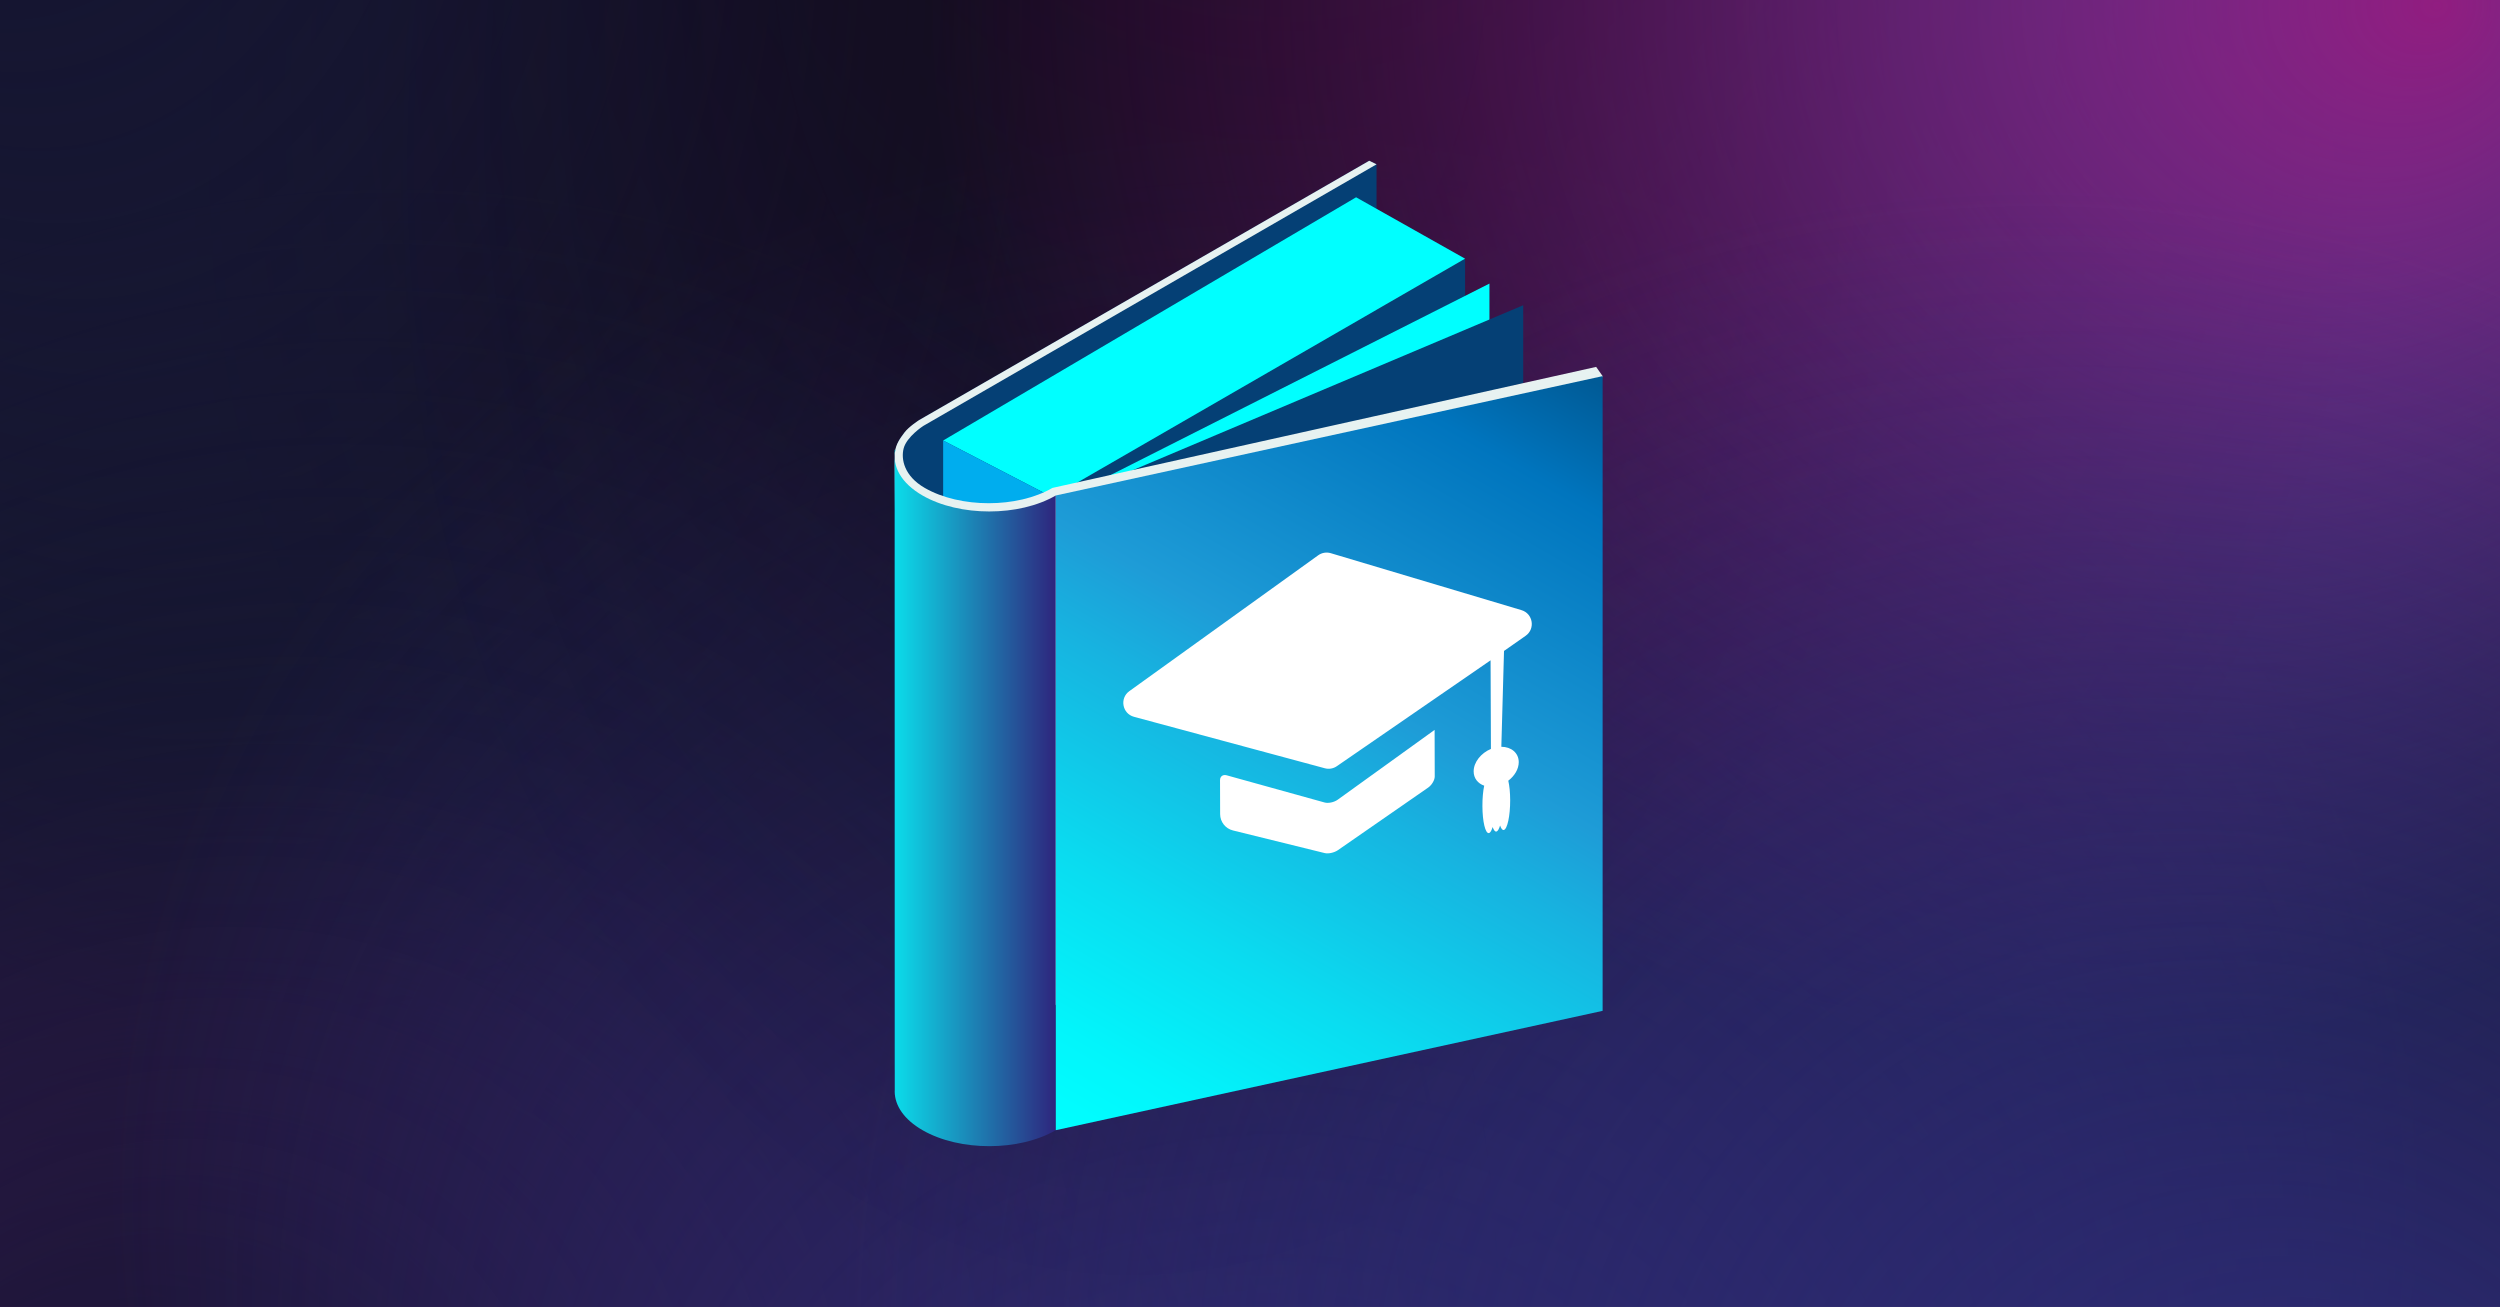
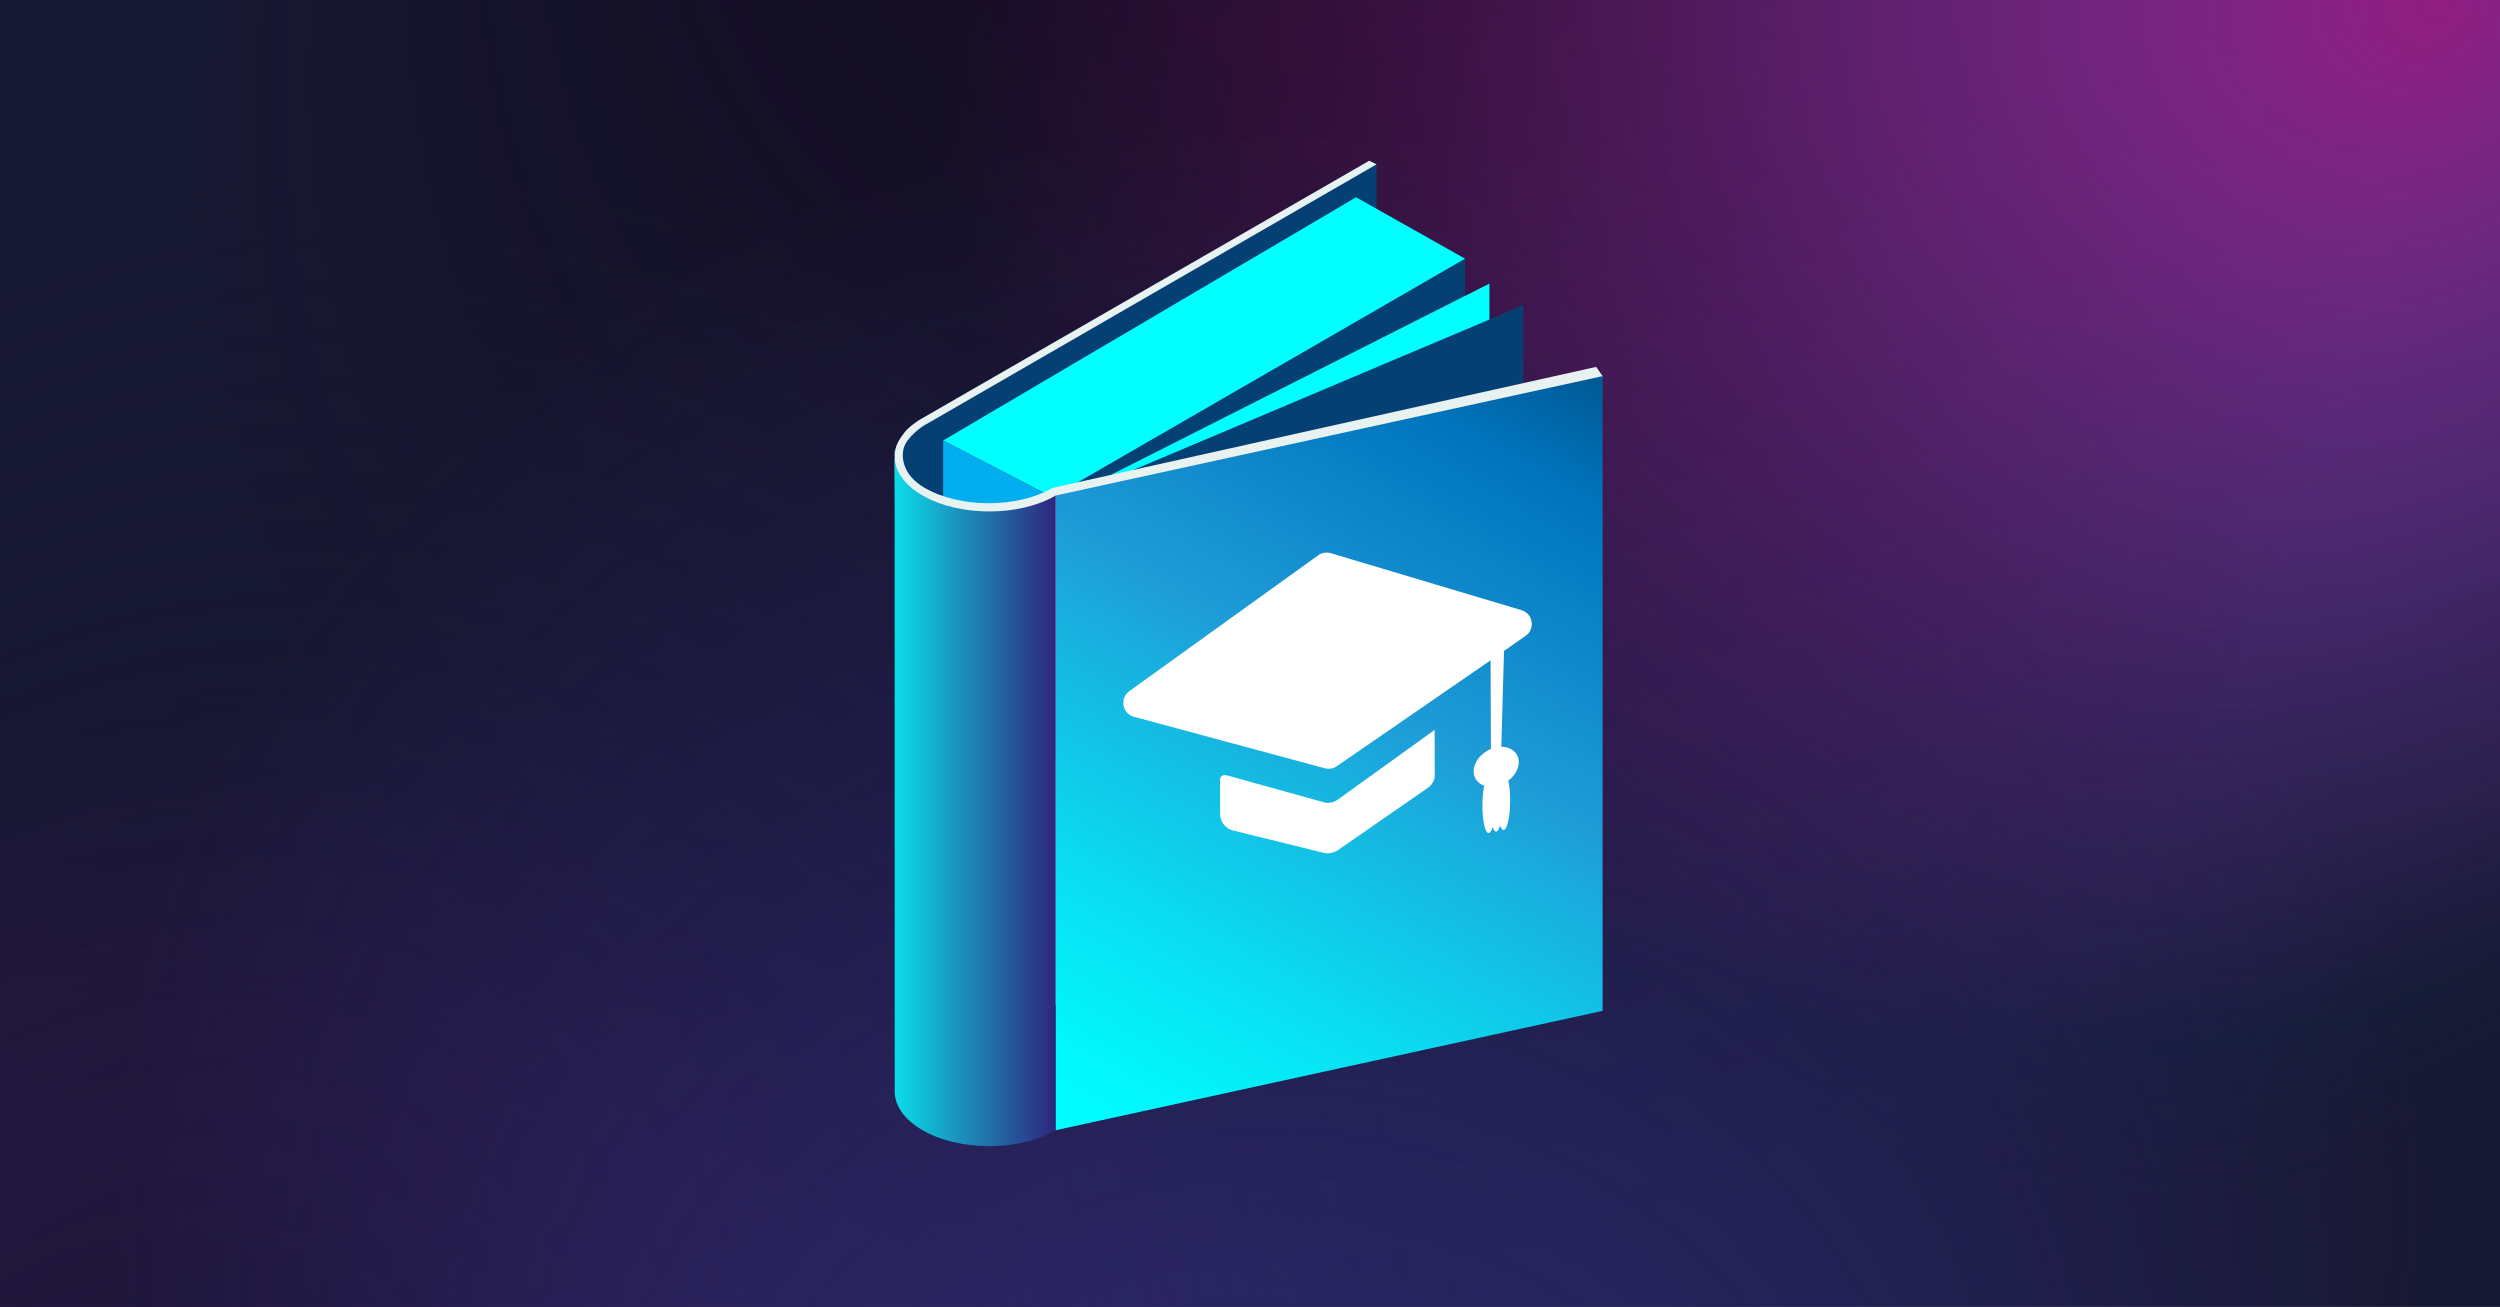
<svg xmlns="http://www.w3.org/2000/svg" xmlns:xlink="http://www.w3.org/1999/xlink" viewBox="0 0 1201.3 628">
  <defs>
    <style>.cls-1{fill:url(#Unbenannter_Verlauf_160-2);}.cls-1,.cls-2,.cls-3,.cls-4,.cls-5,.cls-6,.cls-7,.cls-8,.cls-9,.cls-10,.cls-11,.cls-12,.cls-13,.cls-14,.cls-15,.cls-16,.cls-17{stroke-width:0px;}.cls-2{fill:url(#Unbenannter_Verlauf_167-2);}.cls-3{fill:url(#Unbenannter_Verlauf_160);}.cls-4{fill:url(#Unbenannter_Verlauf_167);}.cls-5{fill:url(#Unbenannter_Verlauf_156);}.cls-6{fill:url(#Unbenannter_Verlauf_75);}.cls-6,.cls-8{opacity:.68;}.cls-7{fill:url(#Neues_Verlaufsfeld_2);}.cls-8{fill:url(#Unbenannter_Verlauf_170);}.cls-9{fill:url(#Unbenannter_Verlauf_40);}.cls-10{fill:url(#Unbenannter_Verlauf_26);}.cls-11{fill:url(#Unbenannter_Verlauf_28);}.cls-12{fill:#171832;}.cls-13{fill:#fff;}.cls-14{fill:#e7f2f1;}.cls-15{fill:#00adee;}.cls-16{fill:aqua;}.cls-17{fill:#054075;}</style>
    <radialGradient id="Unbenannter_Verlauf_26" cx="506.21" cy="1304.73" fx="297.69" fy="1062.79" r="1032.39" gradientTransform="translate(-150.36 175.34) scale(.6 .45)" gradientUnits="userSpaceOnUse">
      <stop offset="0" stop-color="#732089" />
      <stop offset=".13" stop-color="#732089" stop-opacity=".8" />
      <stop offset=".39" stop-color="#732089" stop-opacity=".46" />
      <stop offset=".62" stop-color="#732089" stop-opacity=".21" />
      <stop offset=".81" stop-color="#732089" stop-opacity=".06" />
      <stop offset=".93" stop-color="#732089" stop-opacity="0" />
    </radialGradient>
    <radialGradient id="Unbenannter_Verlauf_40" cx="2010.63" cy="1199.89" fx="1943.34" fy="1270.27" r="228.85" gradientTransform="translate(5130.32 3279.99) rotate(-180) scale(2.04 2.73)" gradientUnits="userSpaceOnUse">
      <stop offset=".26" stop-color="#015f97" />
      <stop offset=".35" stop-color="#02598f" stop-opacity=".91" />
      <stop offset=".53" stop-color="#064a7a" stop-opacity=".67" />
      <stop offset=".77" stop-color="#0c3359" stop-opacity=".29" />
      <stop offset=".94" stop-color="#112240" stop-opacity="0" />
    </radialGradient>
    <radialGradient id="Unbenannter_Verlauf_75" cx="719.74" cy="-4655.42" fx="709.2" fy="-5005.11" r="389.08" gradientTransform="translate(1703.98 6586.8) rotate(178.66) scale(1.35 -1.4) skewX(.3)" gradientUnits="userSpaceOnUse">
      <stop offset=".31" stop-color="#110616" />
      <stop offset=".54" stop-color="#110616" stop-opacity=".61" />
      <stop offset="1" stop-color="#110616" stop-opacity="0" />
    </radialGradient>
    <radialGradient id="Unbenannter_Verlauf_167" cx="3408.74" cy="1200.38" fx="3310.82" fy="1298.38" r="181.71" gradientTransform="translate(-6823.73 3279.99) scale(2.04 -2.73)" gradientUnits="userSpaceOnUse">
      <stop offset="0" stop-color="#151531" />
      <stop offset=".27" stop-color="#151531" stop-opacity=".86" />
      <stop offset=".64" stop-color="#151531" stop-opacity=".49" />
      <stop offset="1" stop-color="#161631" stop-opacity="0" />
    </radialGradient>
    <radialGradient id="Unbenannter_Verlauf_167-2" cx="3789.33" cy="-673.72" fx="3706.17" fy="-586.74" r="282.84" gradientTransform="translate(-7006.15 1925.45) scale(1.9 1.93)" xlink:href="#Unbenannter_Verlauf_167" />
    <radialGradient id="Unbenannter_Verlauf_160" cx="540.46" cy="-1306.27" fx="524.28" fy="-1722.21" r="506.88" gradientTransform="translate(1270.26 -853.55) rotate(-178.82) scale(1.17 1.08)" gradientUnits="userSpaceOnUse">
      <stop offset="0" stop-color="#2e2e7e" />
      <stop offset=".72" stop-color="#322c7c" stop-opacity=".24" />
      <stop offset=".94" stop-color="#342c7c" stop-opacity="0" />
    </radialGradient>
    <radialGradient id="Unbenannter_Verlauf_170" cx="218.9" cy="-4655.42" fx="218.9" fy="-4833.8" r="389.08" gradientTransform="translate(837.23 6602.63) rotate(178.1) scale(.95 -1.4) skewX(1.71)" gradientUnits="userSpaceOnUse">
      <stop offset=".42" stop-color="#110616" stop-opacity=".4" />
      <stop offset="1" stop-color="#110616" stop-opacity="0" />
    </radialGradient>
    <radialGradient id="Unbenannter_Verlauf_156" cx="2333.88" cy="982.73" fx="2282.82" fy="982.73" r="160.09" gradientTransform="translate(9526.93 3275.19) rotate(-180) scale(3.66 3.33)" gradientUnits="userSpaceOnUse">
      <stop offset="0" stop-color="#911d80" />
      <stop offset=".65" stop-color="#931582" stop-opacity=".29" />
      <stop offset=".94" stop-color="#951283" stop-opacity="0" />
    </radialGradient>
    <radialGradient id="Unbenannter_Verlauf_160-2" cx="2070.15" cy="-511.45" fx="1986.98" fy="-424.47" r="282.84" gradientTransform="translate(5415.28 1672.35) rotate(-180) scale(2.15 -2.05)" xlink:href="#Unbenannter_Verlauf_160" />
    <linearGradient id="Neues_Verlaufsfeld_2" x1="429.91" y1="383.43" x2="507.33" y2="383.43" gradientUnits="userSpaceOnUse">
      <stop offset="0" stop-color="#0bdcea" />
      <stop offset="1" stop-color="#2e257d" />
    </linearGradient>
    <linearGradient id="Unbenannter_Verlauf_28" x1="527.41" y1="554.68" x2="750" y2="169.14" gradientUnits="userSpaceOnUse">
      <stop offset="0" stop-color="aqua" />
      <stop offset=".1" stop-color="#02f5fb" />
      <stop offset=".26" stop-color="#0adcf0" />
      <stop offset=".47" stop-color="#17b3e0" />
      <stop offset=".57" stop-color="#1e9cd7" />
      <stop offset=".87" stop-color="#0075be" />
      <stop offset=".99" stop-color="#005b97" />
    </linearGradient>
  </defs>
  <g id="Ebene_3">
    <rect class="cls-12" x="-.34" y="-1" width="1201.99" height="630" />
    <path class="cls-10" d="m755.21,629H-.34v-325.23c44.7-6.56,91.21-10.03,138.97-10.03,308.8,0,565.37,144.81,616.59,335.26Z" />
    <path id="Spot_6" class="cls-9" d="m552.77,19.5c0-6.86.08-13.7.26-20.5h648.62v584.26c-55.15,29.5-115.57,45.74-178.92,45.74-107.13,0-205.9-46.5-284.94-124.78-7.02-6.94-13.89-14.14-20.59-21.6-56.27-62.49-101.02-141.93-129.53-232.23-8.57-27.14-15.69-55.27-21.2-84.22-8.95-46.98-13.7-96.11-13.7-146.68Z" />
    <path id="Spot_7" class="cls-6" d="m78.57,30.73c0,226.26,111.26,423.21,275.36,524.86,51.18,31.71,107.48,54.16,167.16,65.33,28.42,5.31,57.6,8.09,87.35,8.09,18.91,0,37.6-1.12,55.99-3.32,1.96-.21,3.92-.46,5.86-.72,144.89-19.02,271.93-104.02,356.94-227.7,9.76-14.16,18.93-28.84,27.53-43.96,52.88-93.08,83.54-203.79,83.54-322.58,0-10.65-.24-21.21-.74-31.73H79.3c-.5,10.51-.74,21.08-.74,31.73Z" />
-     <path id="Spot_6-2" class="cls-4" d="m514.87,15.27c0-5.44-.07-10.88-.21-16.27H-.34v463.9c43.79,23.42,91.76,36.32,142.07,36.32,85.06,0,163.48-36.92,226.24-99.08,5.58-5.51,11.03-11.23,16.35-17.15,44.68-49.62,80.21-112.69,102.85-184.39,6.81-21.55,12.46-43.88,16.83-66.87,7.1-37.31,10.88-76.31,10.88-116.46Z" />
    <path id="Spot_6-3" class="cls-2" d="m746.63,611.06c0,6-.1,11.99-.3,17.94H-.34V117.61c63.48-25.82,133.04-40.04,205.97-40.04,123.33,0,237.02,40.7,328.01,109.22,8.08,6.08,15.98,12.38,23.7,18.91,64.78,54.7,116.29,124.23,149.11,203.27,9.87,23.76,18.06,48.38,24.4,73.71,10.3,41.12,15.77,84.13,15.77,128.39Z" />
    <path id="Spot_7-2" class="cls-3" d="m-.35,597.27C-.35,371.01,125.85,174.07,311.98,72.42c58.05-31.71,121.91-54.16,189.6-65.33,32.24-5.31,65.34-8.09,99.08-8.09,21.45,0,42.64,1.12,63.51,3.32,2.22.21,4.44.46,6.64.72,164.34,19.02,308.43,104.02,404.86,227.7,11.06,14.16,21.47,28.84,31.23,43.96,59.98,93.08,94.75,203.79,94.75,322.58,0,10.65-.27,21.21-.84,31.73H.49c-.57-10.51-.84-21.08-.84-31.73Z" />
-     <path id="Spot_7-3" class="cls-8" d="m167.11,30.73c0,226.26,78.47,423.21,194.22,524.86,36.1,31.71,75.81,54.16,117.9,65.33,20.05,5.31,40.63,8.09,61.61,8.09,13.34,0,26.52-1.12,39.49-3.32,1.38-.21,2.76-.46,4.13-.72,102.19-19.02,191.8-104.02,251.76-227.7,6.88-14.16,13.35-28.84,19.42-43.96,37.3-93.08,58.92-203.79,58.92-322.58,0-10.65-.17-21.21-.52-31.73H167.63c-.35,10.51-.52,21.08-.52,31.73Z" />
    <path id="Spot_6-4" class="cls-5" d="m387.87,16.49c0-5.85.11-11.69.33-17.49h813.44v498.42c-69.16,25.16-144.94,39.02-224.39,39.02-134.36,0-258.22-39.66-357.35-106.45-8.81-5.92-17.41-12.06-25.82-18.43-70.57-53.31-126.69-121.08-162.45-198.11-10.75-23.15-19.67-47.15-26.59-71.84-11.22-40.08-17.18-81.99-17.18-125.13Z" />
-     <path id="Spot_6-5" class="cls-1" d="m358.49,609.96c0,6.37.11,12.73.34,19.04h842.82V86.12c-71.66-27.41-150.17-42.5-232.5-42.5-139.21,0-267.54,43.2-370.25,115.95-9.13,6.45-18.04,13.14-26.75,20.07-73.12,58.07-131.26,131.88-168.31,215.78-11.14,25.22-20.39,51.36-27.55,78.25-11.63,43.66-17.8,89.31-17.8,136.29Z" />
  </g>
  <g id="Ebene_2">
    <polygon class="cls-17" points="657.94 77.24 661.45 78.96 661.45 380.25 429.91 514.11 429.91 218.92 430.26 216.18 431.29 213.02 432.54 210.63 434.56 207.86 436.45 205.87 438.81 203.84 441.66 201.85 657.94 77.24" />
    <polygon class="cls-17" points="704 124.3 704 190.31 519.12 231.04 704 124.3" />
    <polygon class="cls-16" points="507.33 241.56 715.71 136.26 715.71 187.17 507.33 241.56" />
    <polygon class="cls-16" points="453.2 211.67 505.58 238.85 704 124.3 651.63 94.8 453.2 211.67" />
    <polygon class="cls-17" points="507.33 241.56 731.93 146.67 731.93 184.1 507.33 241.56" />
    <polygon class="cls-15" points="453.2 211.67 453.2 252.5 507.33 256.57 501.35 236.66 453.2 211.67" />
    <path class="cls-14" d="m429.91,217.62l1.65,290.47-.03.79c.03,6.43,4.31,12.86,12.81,17.77,11.8,6.81,273.94-210.61,325.76-345.91l-3.12-4.44-261.26,58.15c-16.88,9.81-44.36,9.81-61.37,0-9.92-5.73-11.45-13.83-10.14-18.95,1.46-5.69,9.46-10.84,9.46-10.84l217.79-125.7-3.51-1.72-216.28,124.61s-5.07,3.25-7.09,6.02c-2.03,2.77-4.07,5.3-4.65,9.75" />
    <path class="cls-7" d="m507.33,543.08V238.09c-17.62,10.24-46.3,10.24-64.05,0-10.36-5.98-14.7-14.12-13.01-21.91l-.35-.08.03,307.6-.03.82c.04,6.71,4.49,13.43,13.37,18.55,17.75,10.25,46.43,10.25,64.05,0Z" />
    <polygon class="cls-11" points="770.09 180.74 770.09 485.73 507.33 543.08 507.33 238.09 770.09 180.74" />
    <g id="education">
      <path class="cls-13" d="m639.58,385.62c1.16-.24,2.33-.71,3.21-1.34l46.57-33.55.06,22.4c0,1.72-1.41,4.11-3.15,5.32l-43.37,30.07c-.91.63-2.12,1.1-3.31,1.35-1.11.23-2.2.26-3.06.05l-44.07-10.87c-3.61-.89-6.15-4.12-6.16-7.84l-.05-16.41c0-1.24.72-2.11,1.77-2.33.42-.09.89-.07,1.39.07l47.11,13.08c.85.24,1.95.22,3.06,0Z" />
      <path class="cls-13" d="m733.09,305.52l-10.38,7.26-1.29,46.06c4.78.01,8.35,2.95,8.37,7.37,0,3.32-2.01,6.65-5.03,8.93.56,2.34.9,5.64.91,9.35.02,7.56-1.37,13.99-3.07,14.34-.67.14-1.27-.69-1.78-2.16-.5,1.68-1.11,2.76-1.78,2.9s-1.27-.69-1.8-2.16c-.5,1.68-1.1,2.76-1.78,2.9-1.71.35-3.11-5.5-3.13-13.06-.01-3.71.31-7.15.86-9.72-3.03-1.04-5.06-3.53-5.07-6.85-.01-4.42,3.54-8.83,8.3-10.81l-.17-42.58-73.89,50.89c-1.68,1.16-3.78,1.52-5.74.99l-91.71-24.73c-5.65-1.52-6.99-8.92-2.25-12.33l90.76-65.28c1.75-1.26,3.98-1.63,6.04-1.02l91.64,27.37c5.56,1.66,6.75,9.01,1.99,12.34Z" />
    </g>
  </g>
</svg>